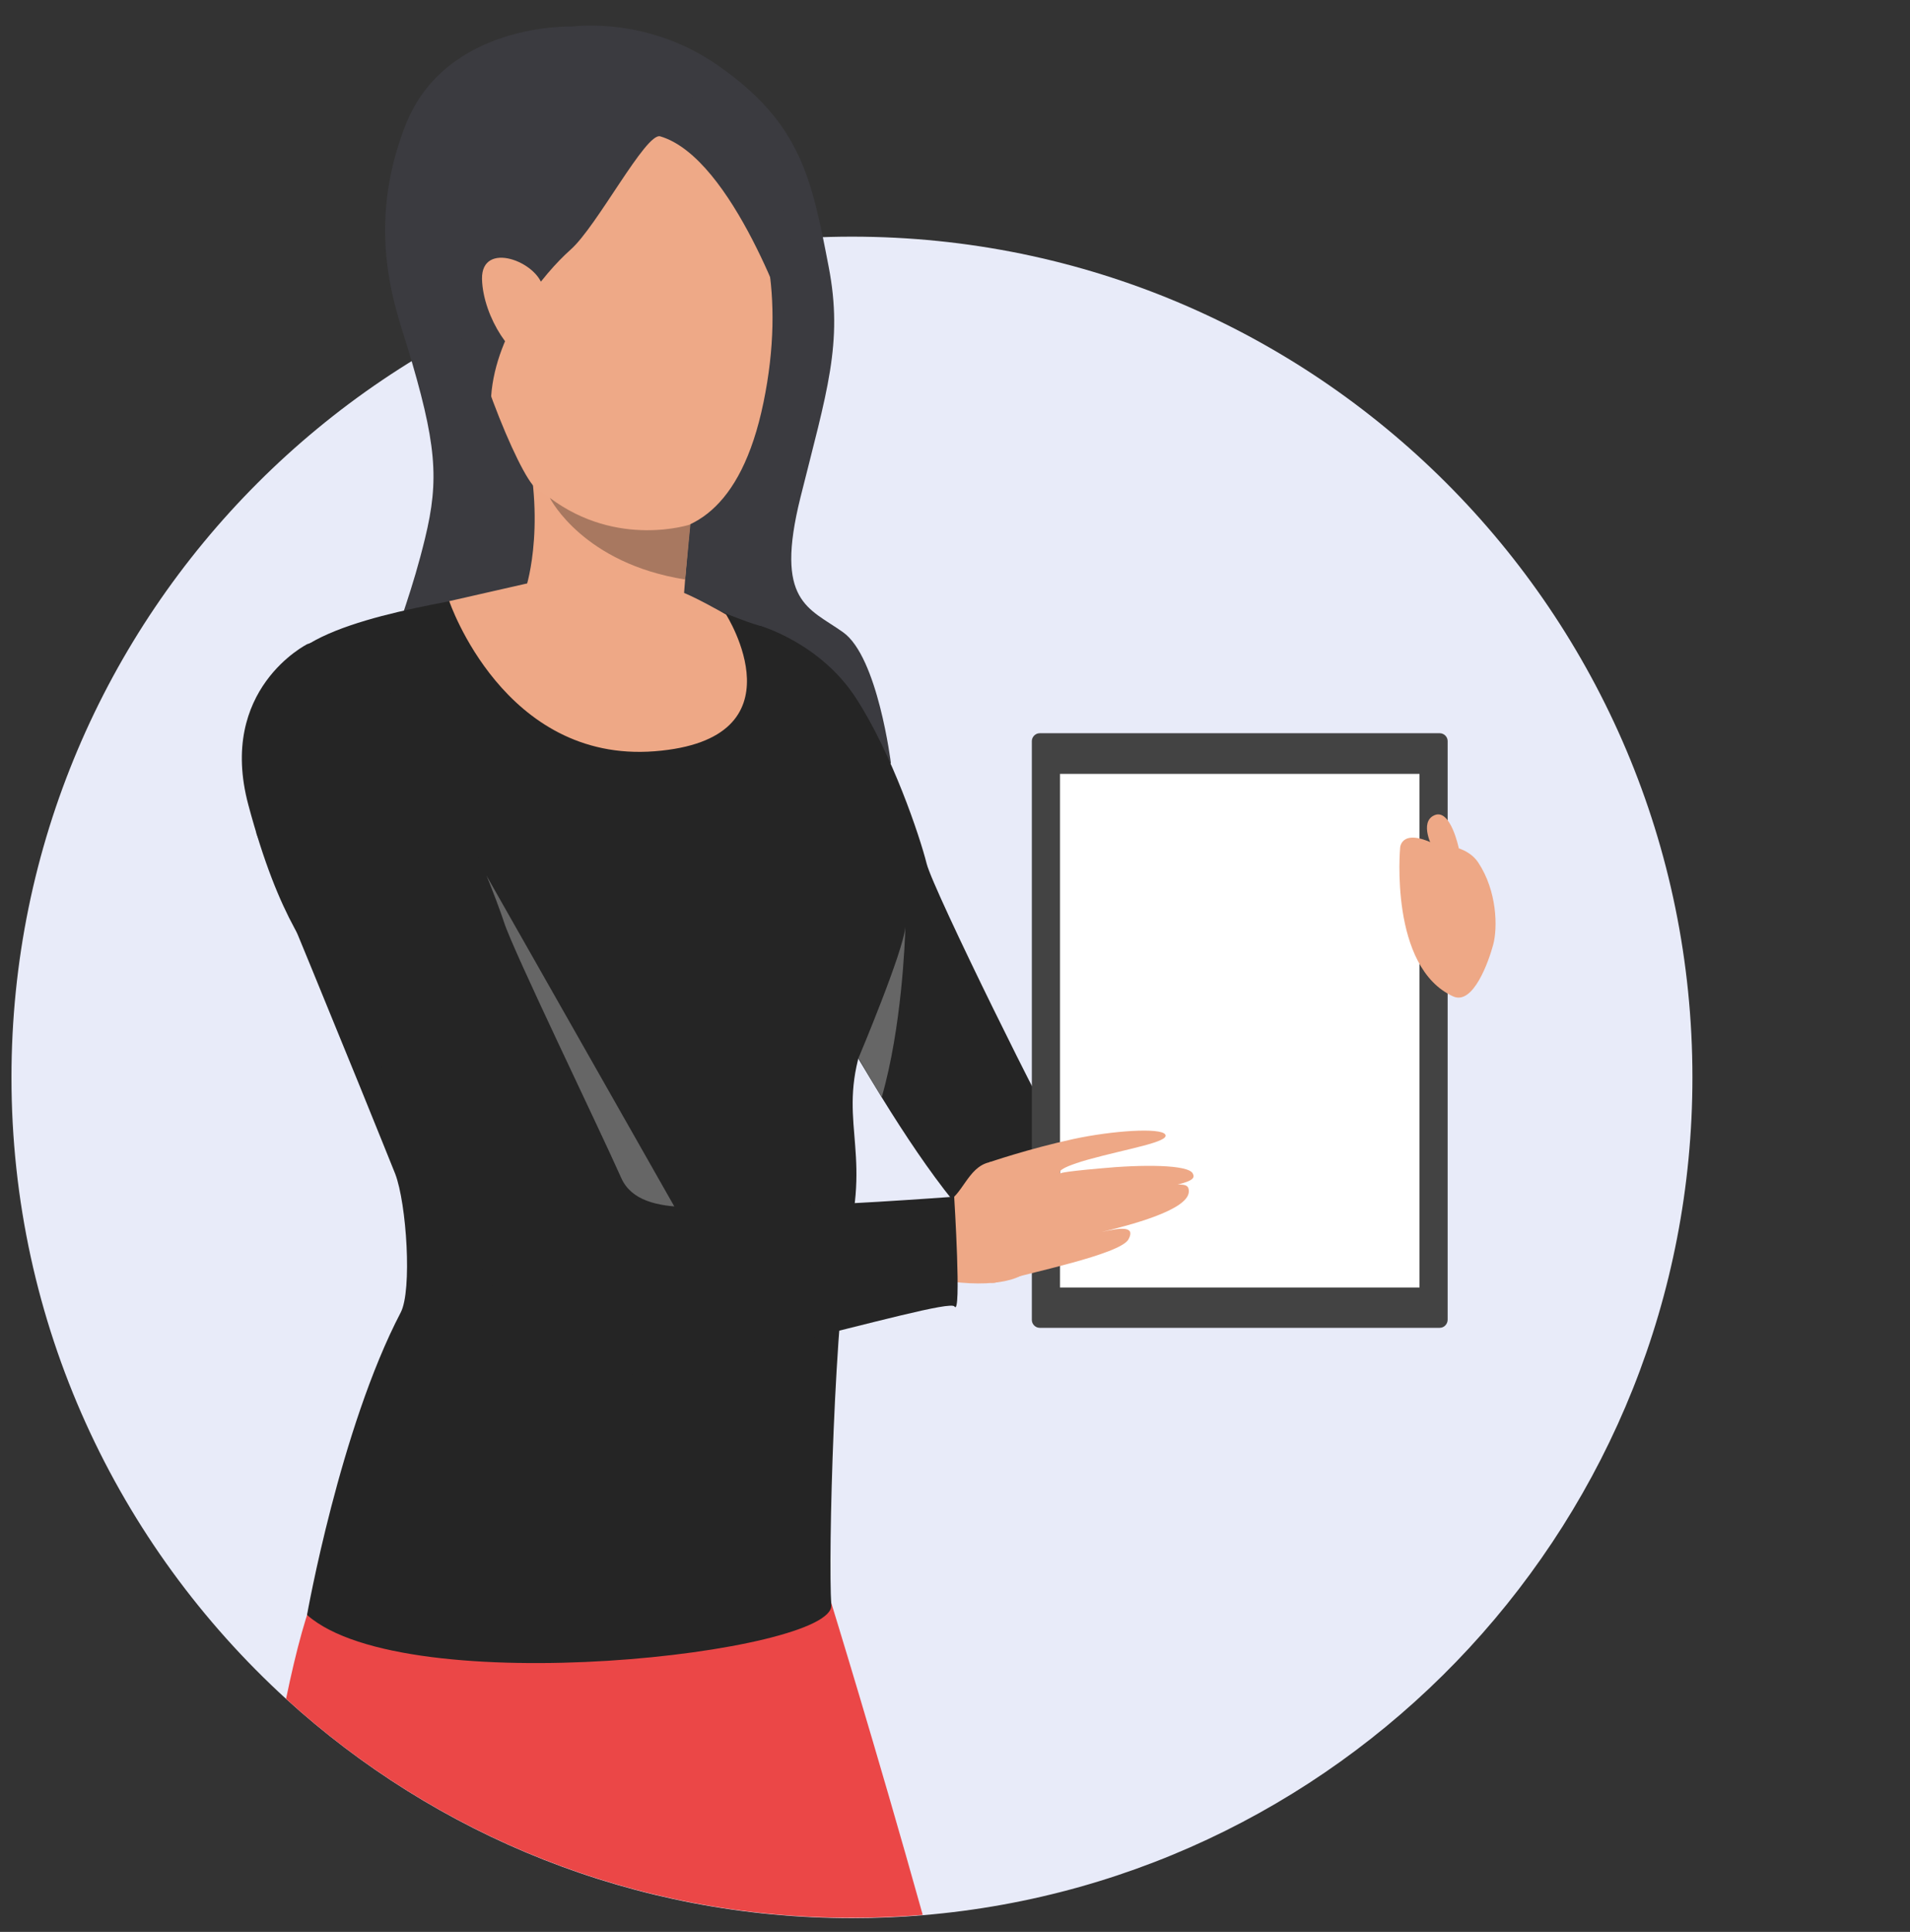
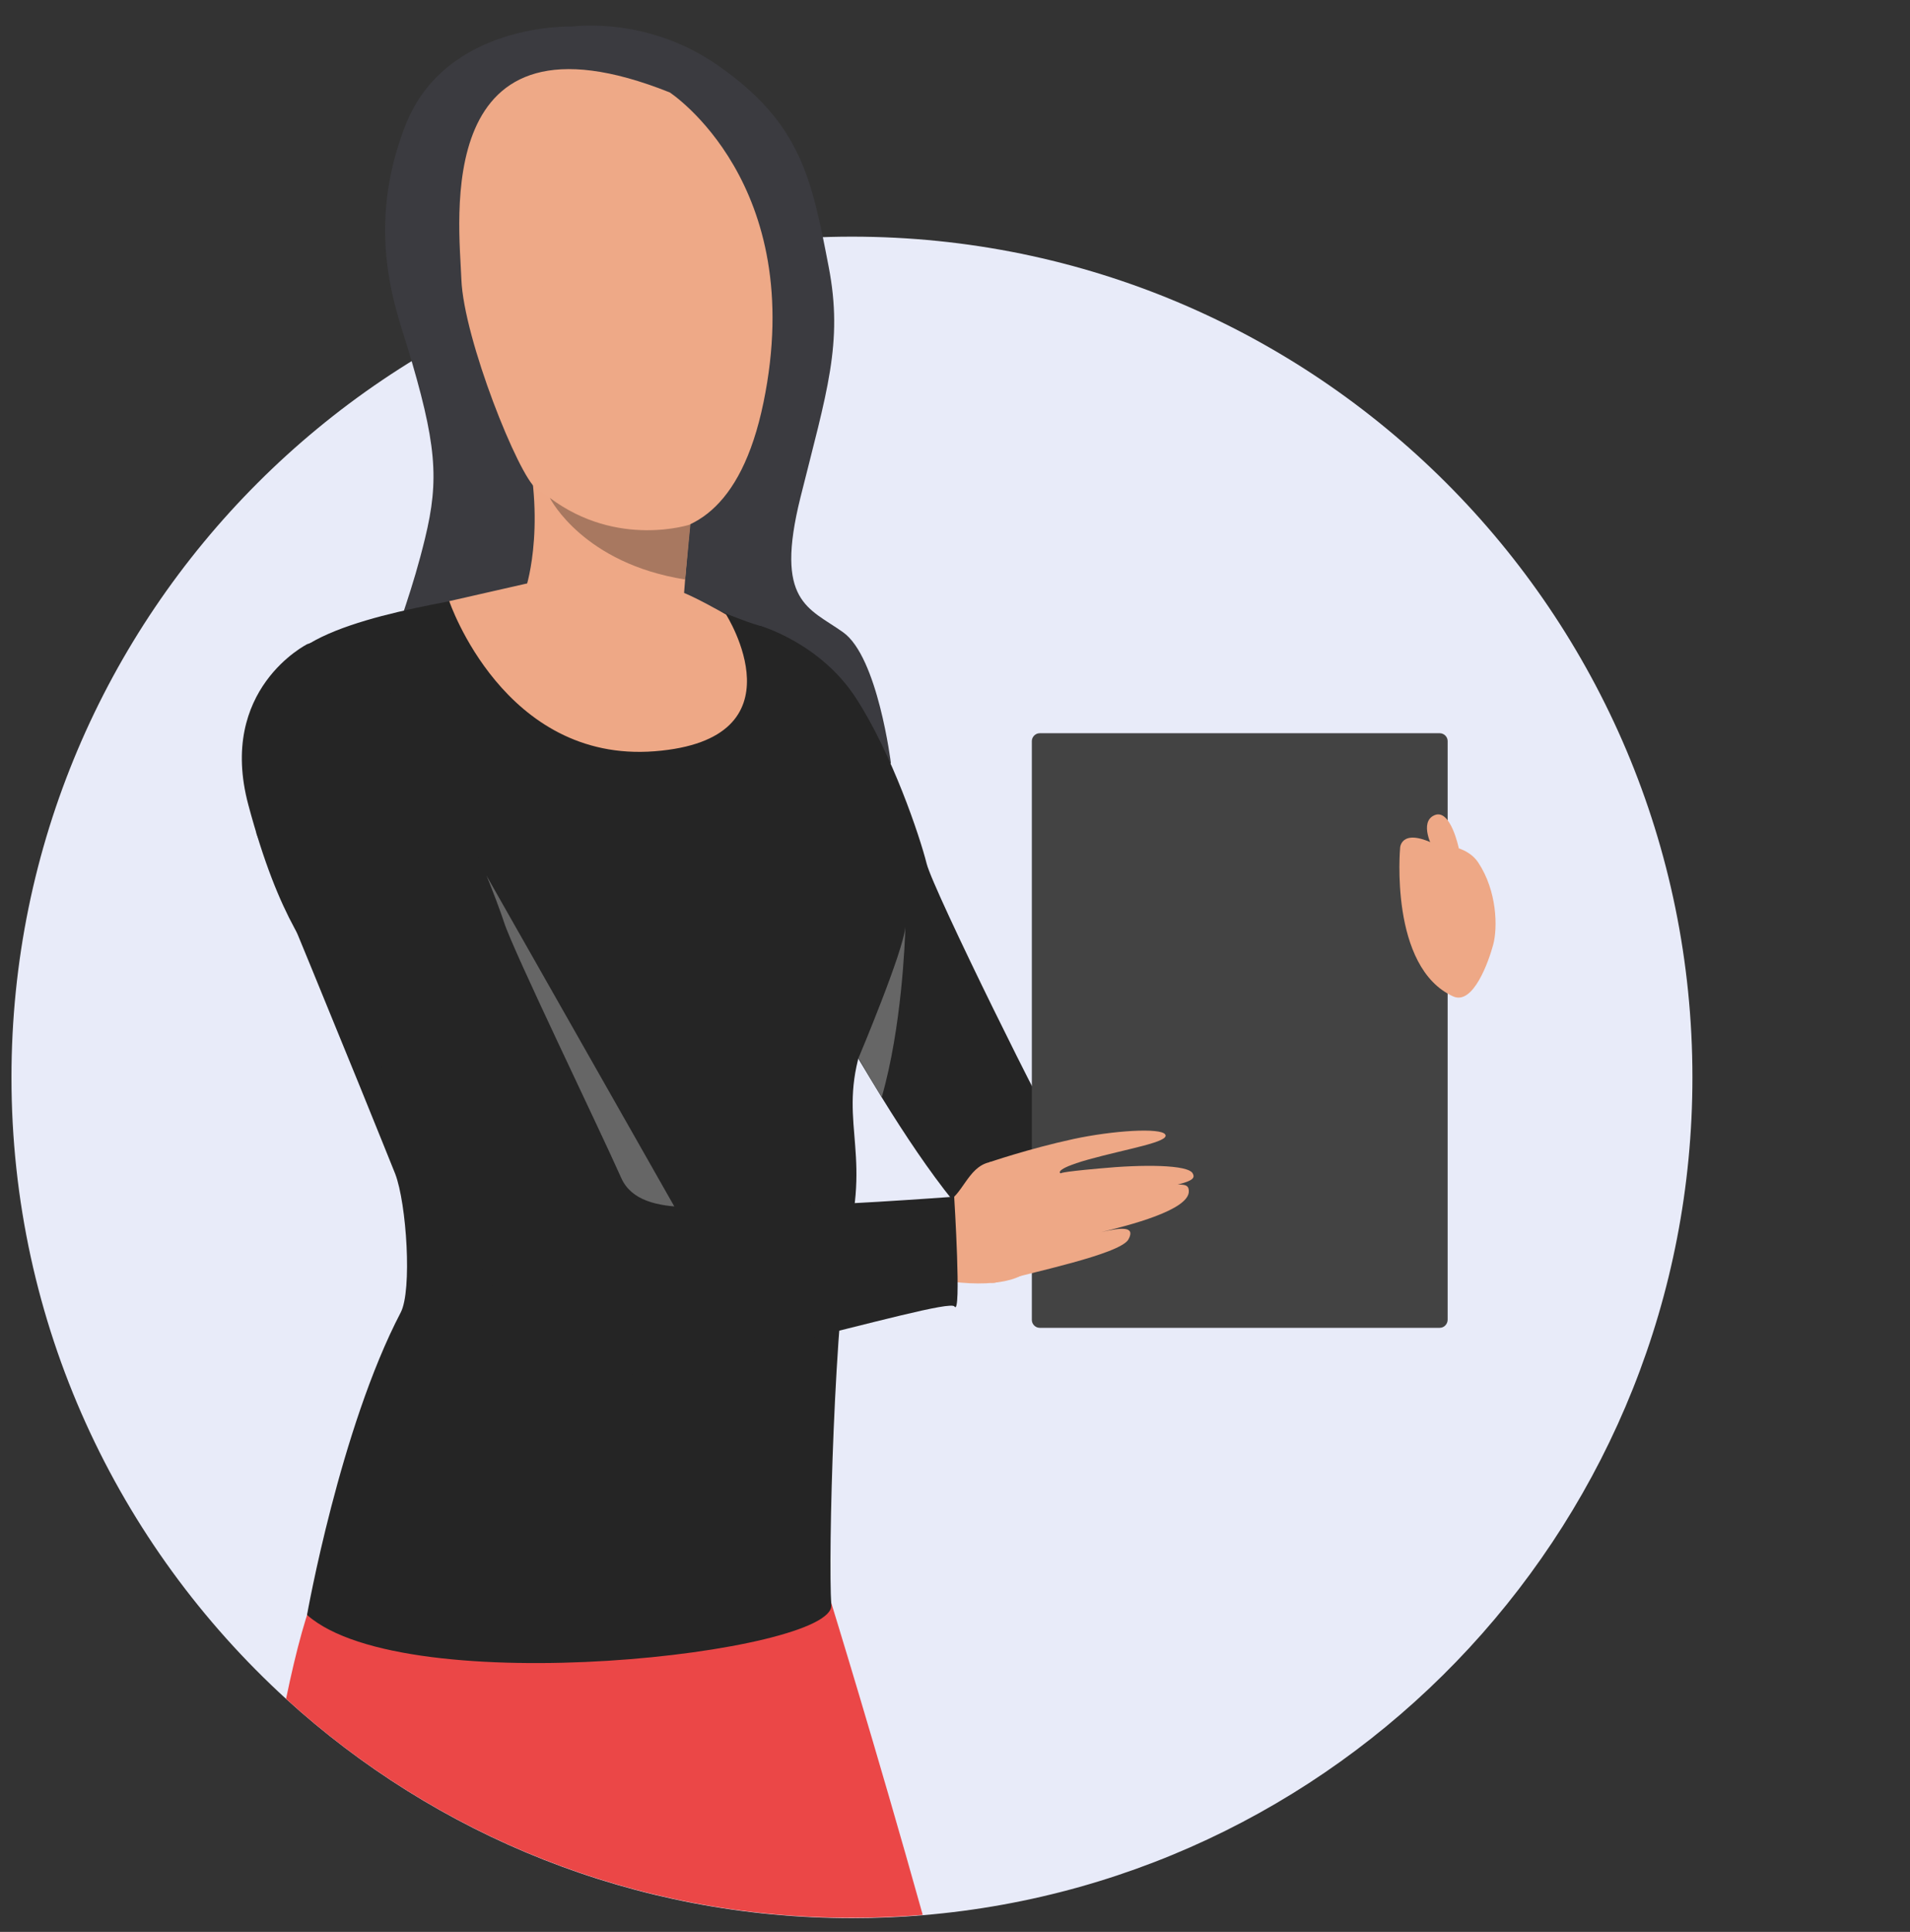
<svg xmlns="http://www.w3.org/2000/svg" version="1.1" id="Calque_1" x="0px" y="0px" viewBox="0 0 582.9 589.4" style="enable-background:new 0 0 582.9 589.4;" xml:space="preserve">
  <rect x="0" y="0" width="582.9" height="589.4" fill="#333333" stroke="none" />
  <style type="text/css">
	.st0{fill:#E8EBF9;}
	.st1{fill:#3B3B40;}
	.st2{fill:#EB4747;}
	.st3{fill:#252525;}
	.st4{fill:#EEA886;}
	.st5{fill:#434343;}
	.st6{fill:#FFFFFF;}
	.st7{fill:#666666;}
	.st8{fill:#D1C0BA;}
	.st9{fill:#EEA987;}
	.st10{fill:#A87860;}
	.st11{display:none;fill:#807066;}
	.st12{display:none;}
	.st13{display:inline;fill:#807066;}
</style>
  <g>
    <path class="st0" d="M516.5,328.7c0,134.3-103.3,244.6-234.8,255.6c-7.1,0.6-14.3,0.9-21.6,0.9c-66.5,0-127.1-25.3-172.7-66.8   c-51.5-47-83.9-114.6-83.9-189.7C3.5,187,118.4,72.2,260,72.2S516.5,187,516.5,328.7z" />
    <g>
      <g>
        <g>
          <path class="st1" d="M174.4,8.1c0,0-38.4-1.3-50.7,30.2s-3,55.7,0.5,67.1c9.1,30,9.9,40.8,5.5,58.9c-3.9,16-7.5,24.3-12,39.3      s3,13.3,3.7,14.4c0.7,1.1,150.5,14.9,150.5,14.9s-4-32.5-14.6-40c-10.5-7.5-21-9.1-13-41.2s13.1-47,8.6-70.3      c-5.2-27-8.5-43.9-33.9-61.5C203.7,9.2,186.6,6.9,174.4,8.1z" />
        </g>
        <path class="st2" d="M281.6,584.2c-7.1,0.6-14.3,0.9-21.6,0.9c-66.5,0-127.1-25.3-172.7-66.8c3.1-15,6.4-27.2,9.9-34.9     c22-49.3,156.3,5,156.3,5S267.4,533.4,281.6,584.2z" />
        <g>
          <path class="st3" d="M425.8,386.4c0,0-92.5,8-115.4-2.2c-11.5-5.1-27-26.2-41.3-49.4c-2.4-3.9-4.8-7.9-7.2-11.9      c-17.5-29.9-31.7-59.2-31.7-59.2s-43.1-53.6,2-72.7c0,0,18.3,5.3,29.1,22.1c10.9,16.8,19.4,42,21.5,50.4      c2.1,8.3,38.4,81.5,40.6,83.5c2.3,2.1,25,0.7,42.6,2.3c28.6,2.7,58.8,4.3,58.8,4.3L425.8,386.4z" />
        </g>
        <g>
          <path class="st3" d="M265.7,312.2c-11.4,26.3-0.6,35.1-5.9,61.5c-5.2,26.3-7.1,101.4-6.1,116s-129.7,29.7-160,3      c0,0,10.1-56.9,28.6-92.3c3.5-6.7,1.8-33.2-1.7-42.3c-1.1-2.8-5.5-13.6-11-27.2l0,0c-5.8-14.1-12.8-31.4-18.8-45.9      c-7-17.2-12.5-30.6-12.5-30.6s-4.5-42.4,13.1-56c15.3-11.9,56.9-16.1,64.4-18.7c7.5-2.6,29.2-3.7,44.5-1.5      c0,0,23.6,10.5,31.5,12.7c8.7,2.4,39.7,42.6,45.2,57.6C282.6,263.4,277.1,285.8,265.7,312.2z" />
        </g>
        <g>
          <path class="st4" d="M211.5,151.2c0,0-4.7,43-3.7,56.9c0,0-19.6,23.8-47.2-29.1c0,0,6.9-21.2-1.9-50.9      C149.9,98.5,211.5,151.2,211.5,151.2z" />
        </g>
        <path class="st4" d="M137.1,183.4c0,0,16.7,49.4,62.7,45.8c46-3.6,21.8-41.7,21.8-41.7s-11.5-6.6-14.7-7.2     c-3.2-0.6-45.6-2.4-45.6-2.4L137.1,183.4z" />
        <path class="st5" d="M439.4,405.1H317.3c-1.3,0-2.4-1.1-2.4-2.4V226.1c0-1.3,1.1-2.4,2.4-2.4h122.1c1.3,0,2.4,1.1,2.4,2.4v176.5     C441.8,404,440.7,405.1,439.4,405.1z" />
-         <rect x="323.5" y="236.1" class="st6" width="109.7" height="156.7" />
        <path class="st4" d="M283.2,368.1c0,0,4.1,0.1,6.9-2c4.7-3.6,6.4-12.3,14.7-11.7c8.3,0.6,12.2,26.7,10.1,31.6s-13.6,7.4-30.7,4     C267.1,386.7,283.2,368.1,283.2,368.1z" />
        <path class="st4" d="M301.9,354.6c0,0,11.9-4.1,25.7-7.1c12.1-2.6,26.6-3.5,28-1.4c1.6,2.3-11.8,4.4-23.6,7.7     c-10.9,3.1-8.3,4.2-8.3,4.2s-0.7-0.4,11.7-1.5c13.4-1.3,27.2-1.2,28.6,1.5c0.7,1.3,0.2,2.2-4.6,3.4c2.9-0.1,3.3,0.6,3.4,1.8     c0.6,6-19,10.8-26.7,12.7c6-1.4,10.5-1.9,8.3,2.2c-2.5,4.6-30.3,10.2-40.2,13.1C293.4,394.5,301.9,354.6,301.9,354.6z" />
        <g>
          <path class="st4" d="M427.3,258.6c0,0,18-4.2,23.8,4.5c5.8,8.7,6,19.9,4.6,25.1s-6.1,18.5-12.2,15.8      C423.9,295.1,427.3,258.6,427.3,258.6z" />
        </g>
        <g>
          <path class="st4" d="M445.2,258.8c0,0-2.5-12.2-7.4-10.1c-4.9,2.1-0.5,10.1-0.5,10.1H445.2z" />
        </g>
        <g>
          <path class="st4" d="M427.3,258.6c0,0,0.3-7,12.9,0.2C452.9,265.9,427.3,258.6,427.3,258.6z" />
        </g>
        <path class="st7" d="M262,322.8c0,0,13.8-32.7,14.3-40.1c-0.1,4.3-1.1,30.8-7.2,52C266.7,330.9,264.3,326.8,262,322.8     C262,322.9,262,322.8,262,322.8z" />
        <path class="st8" d="M276.3,282.8c0-0.4,0-0.6,0-0.6C276.3,282.3,276.3,282.5,276.3,282.8z" />
        <path class="st7" d="M205.8,368.1l-57.3-100.9c0,0,20,100.6,35.2,104C198.8,374.6,205.8,368.1,205.8,368.1z" />
        <g>
          <path class="st3" d="M93.8,196.5c0,0-27.5,13.7-18,49.1s18.9,45.6,28,58.8c8.5,12.5,26,46.2,28.1,50s23.2,58.7,42.4,65      c19.4,6.3,114.8-24.1,117-20.8c2.2,3.3-0.1-33.5-0.1-33.5s-44.3,3.3-54.1,2.6c-15.9-1.1-41.4,5.4-47.5-8.3      c-7.2-16.2-33-69.3-35.8-78.1S119.3,187.5,93.8,196.5z" />
        </g>
        <g>
          <path class="st9" d="M204.4,28.2c0,0,42.4,27.7,28.6,94.6c-13.8,66.9-63.8,30.1-69.3,26.3c-5.4-3.8-22.2-45.7-22.9-63.9      C140.2,68,131.3-1,204.4,28.2z" />
        </g>
        <g>
-           <path class="st1" d="M201.5,41.6c-4.4-1.3-19.3,27.5-27.4,34.6c-8,7.1-22.8,25-24.2,44.6s-18-42.8-12.2-65.9      c5.7-23.1,13.3-57.1,65-30.2s38.3,75,38.3,75S223.8,48.2,201.5,41.6z" />
-         </g>
+           </g>
        <g>
          <path class="st9" d="M165.7,87.8c-1.4-7.9-18.8-14.6-18.6-2.7c0.3,11.9,9.9,25.6,15.4,24.8C167.9,109,166.9,95.1,165.7,87.8z" />
        </g>
        <path class="st10" d="M167.8,151.9c0.3,0.6,10.4,20,41.3,24.9c0.7-7.6,1.6-16.8,1.6-16.8S188.5,167.4,167.8,151.9z" />
      </g>
      <path class="st11" d="M172.4,93.3c0,10-8.1,18-18,18c-10,0-18-8.1-18-18s8.1-18,18-18C164.4,75.3,172.4,83.4,172.4,93.3z" />
      <g class="st12">
        <path class="st13" d="M202.6,131.4c-34.8-5.9-52.2-33.8-52.9-35l3.2-1.9c0.2,0.3,17.2,27.7,50.3,33.3L202.6,131.4z" />
      </g>
      <circle class="st11" cx="204.2" cy="131.2" r="5.6" />
    </g>
  </g>
</svg>